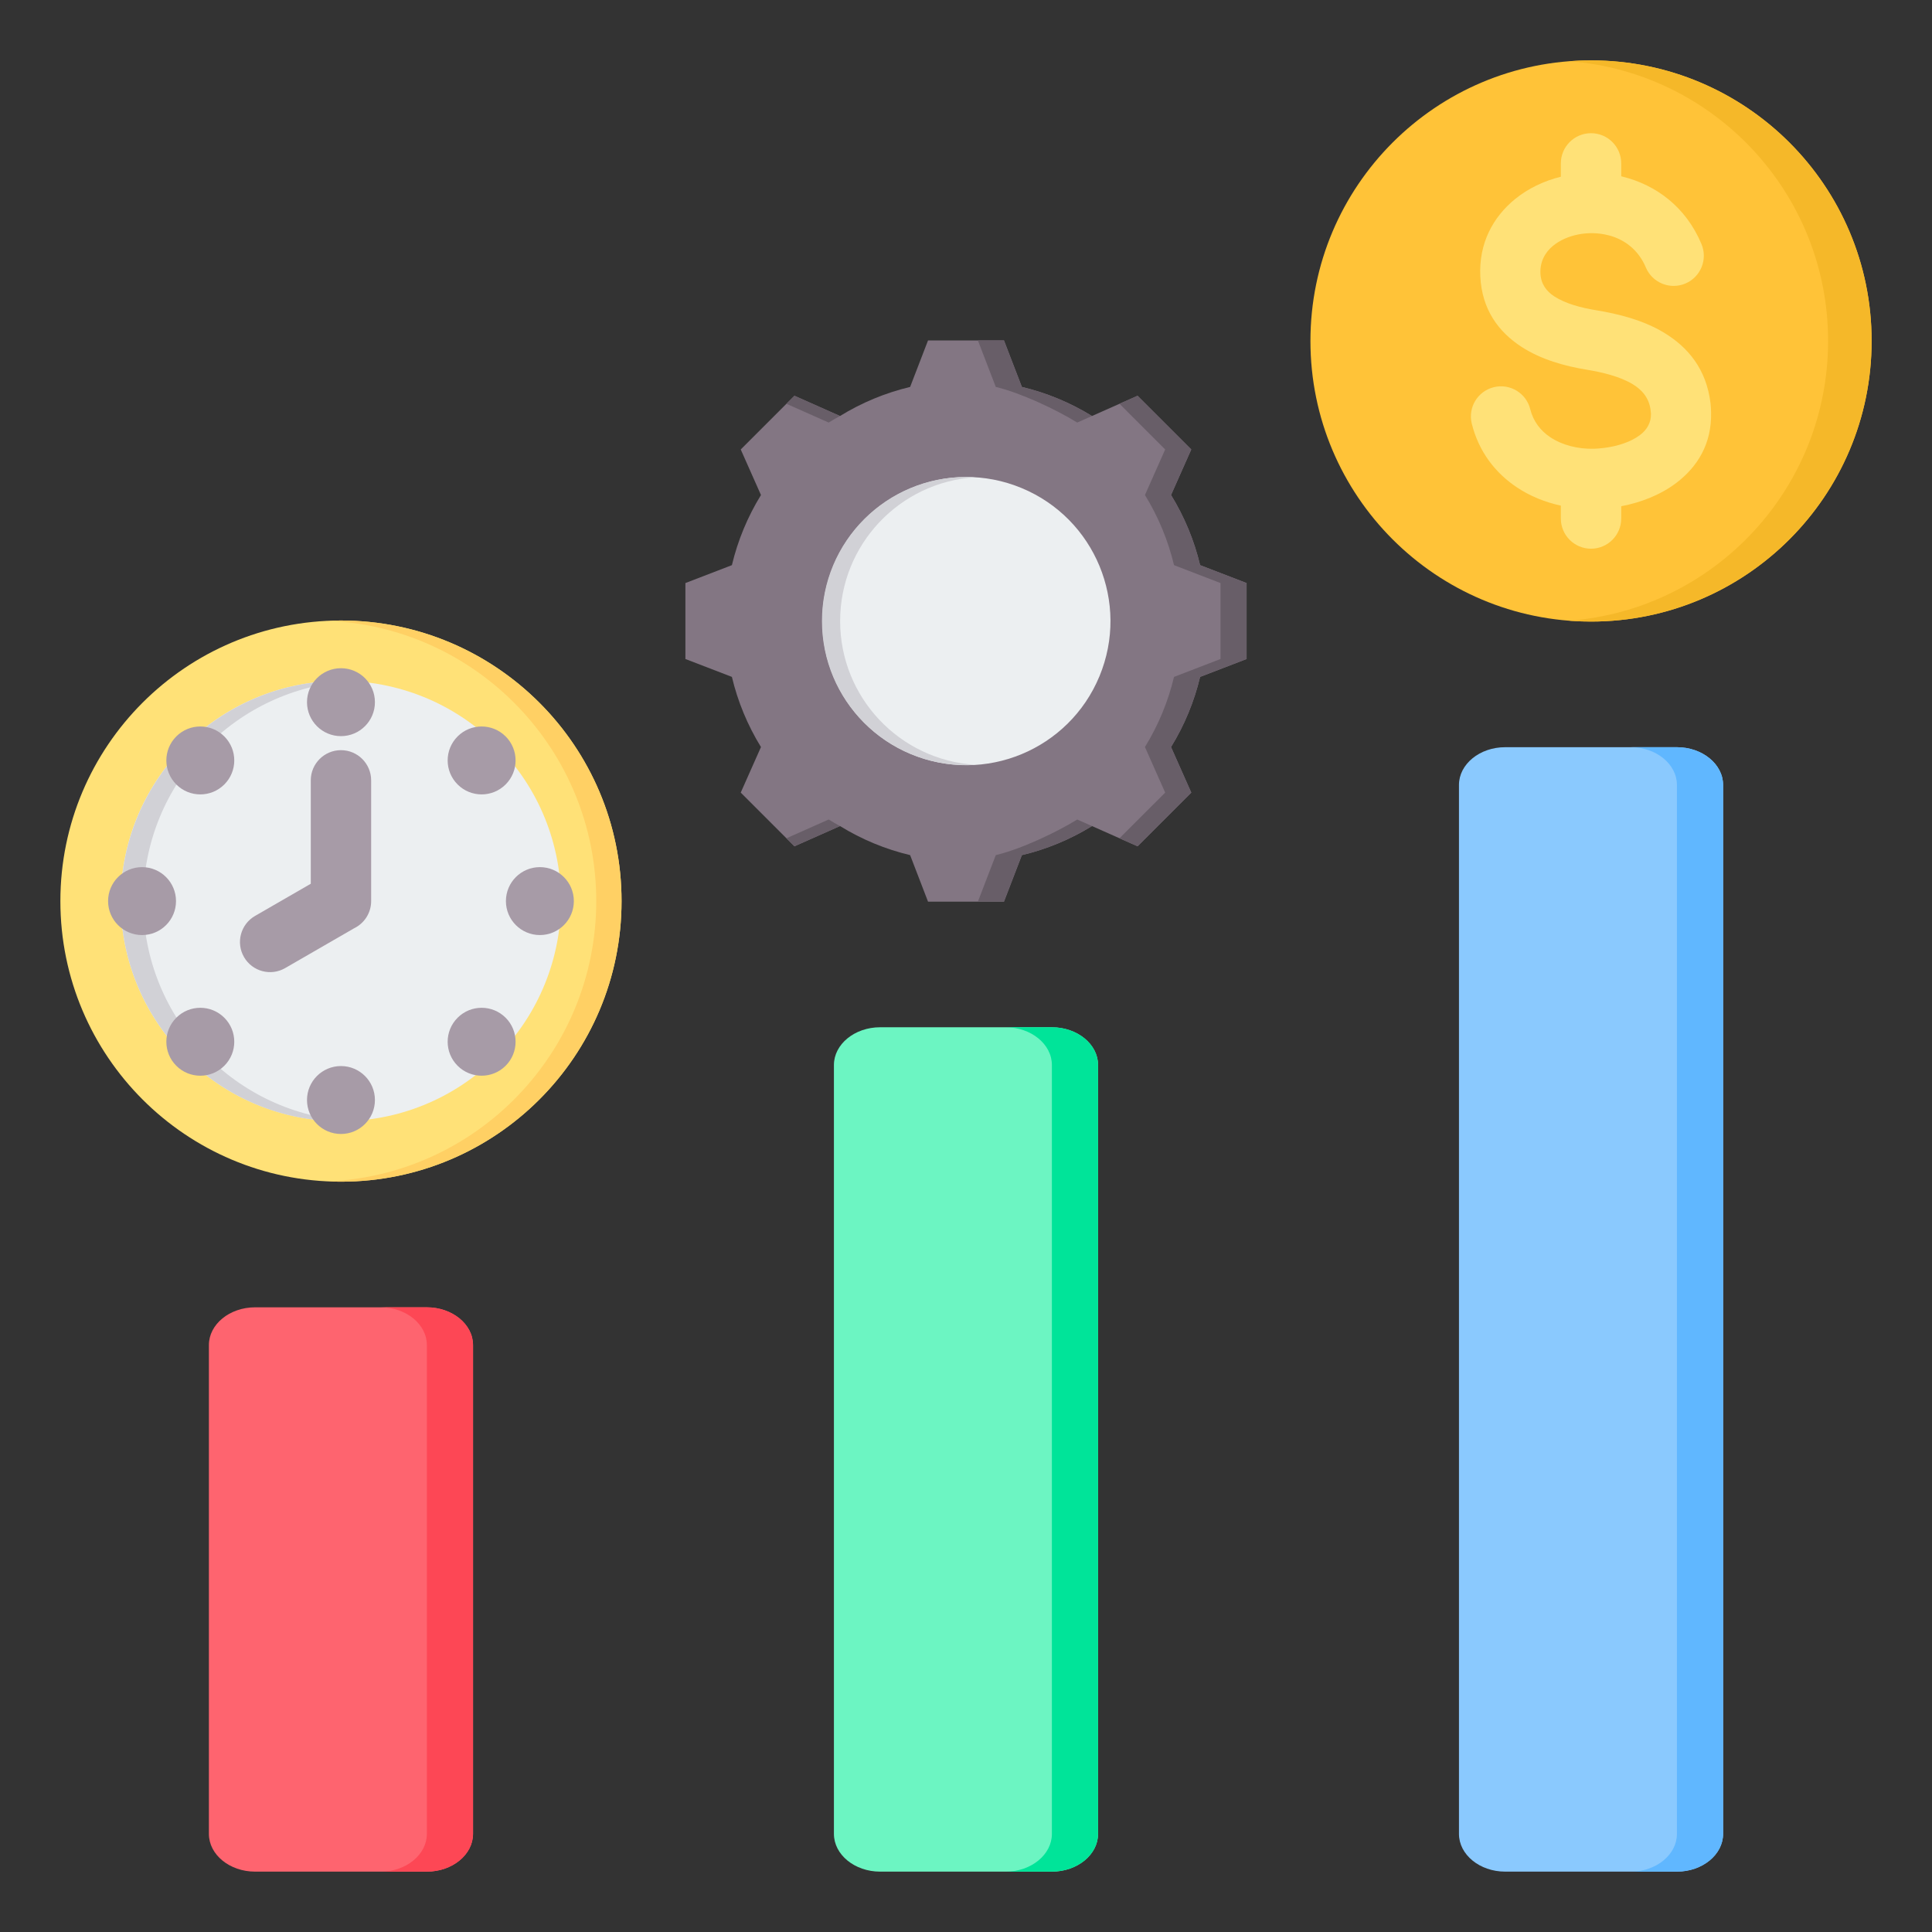
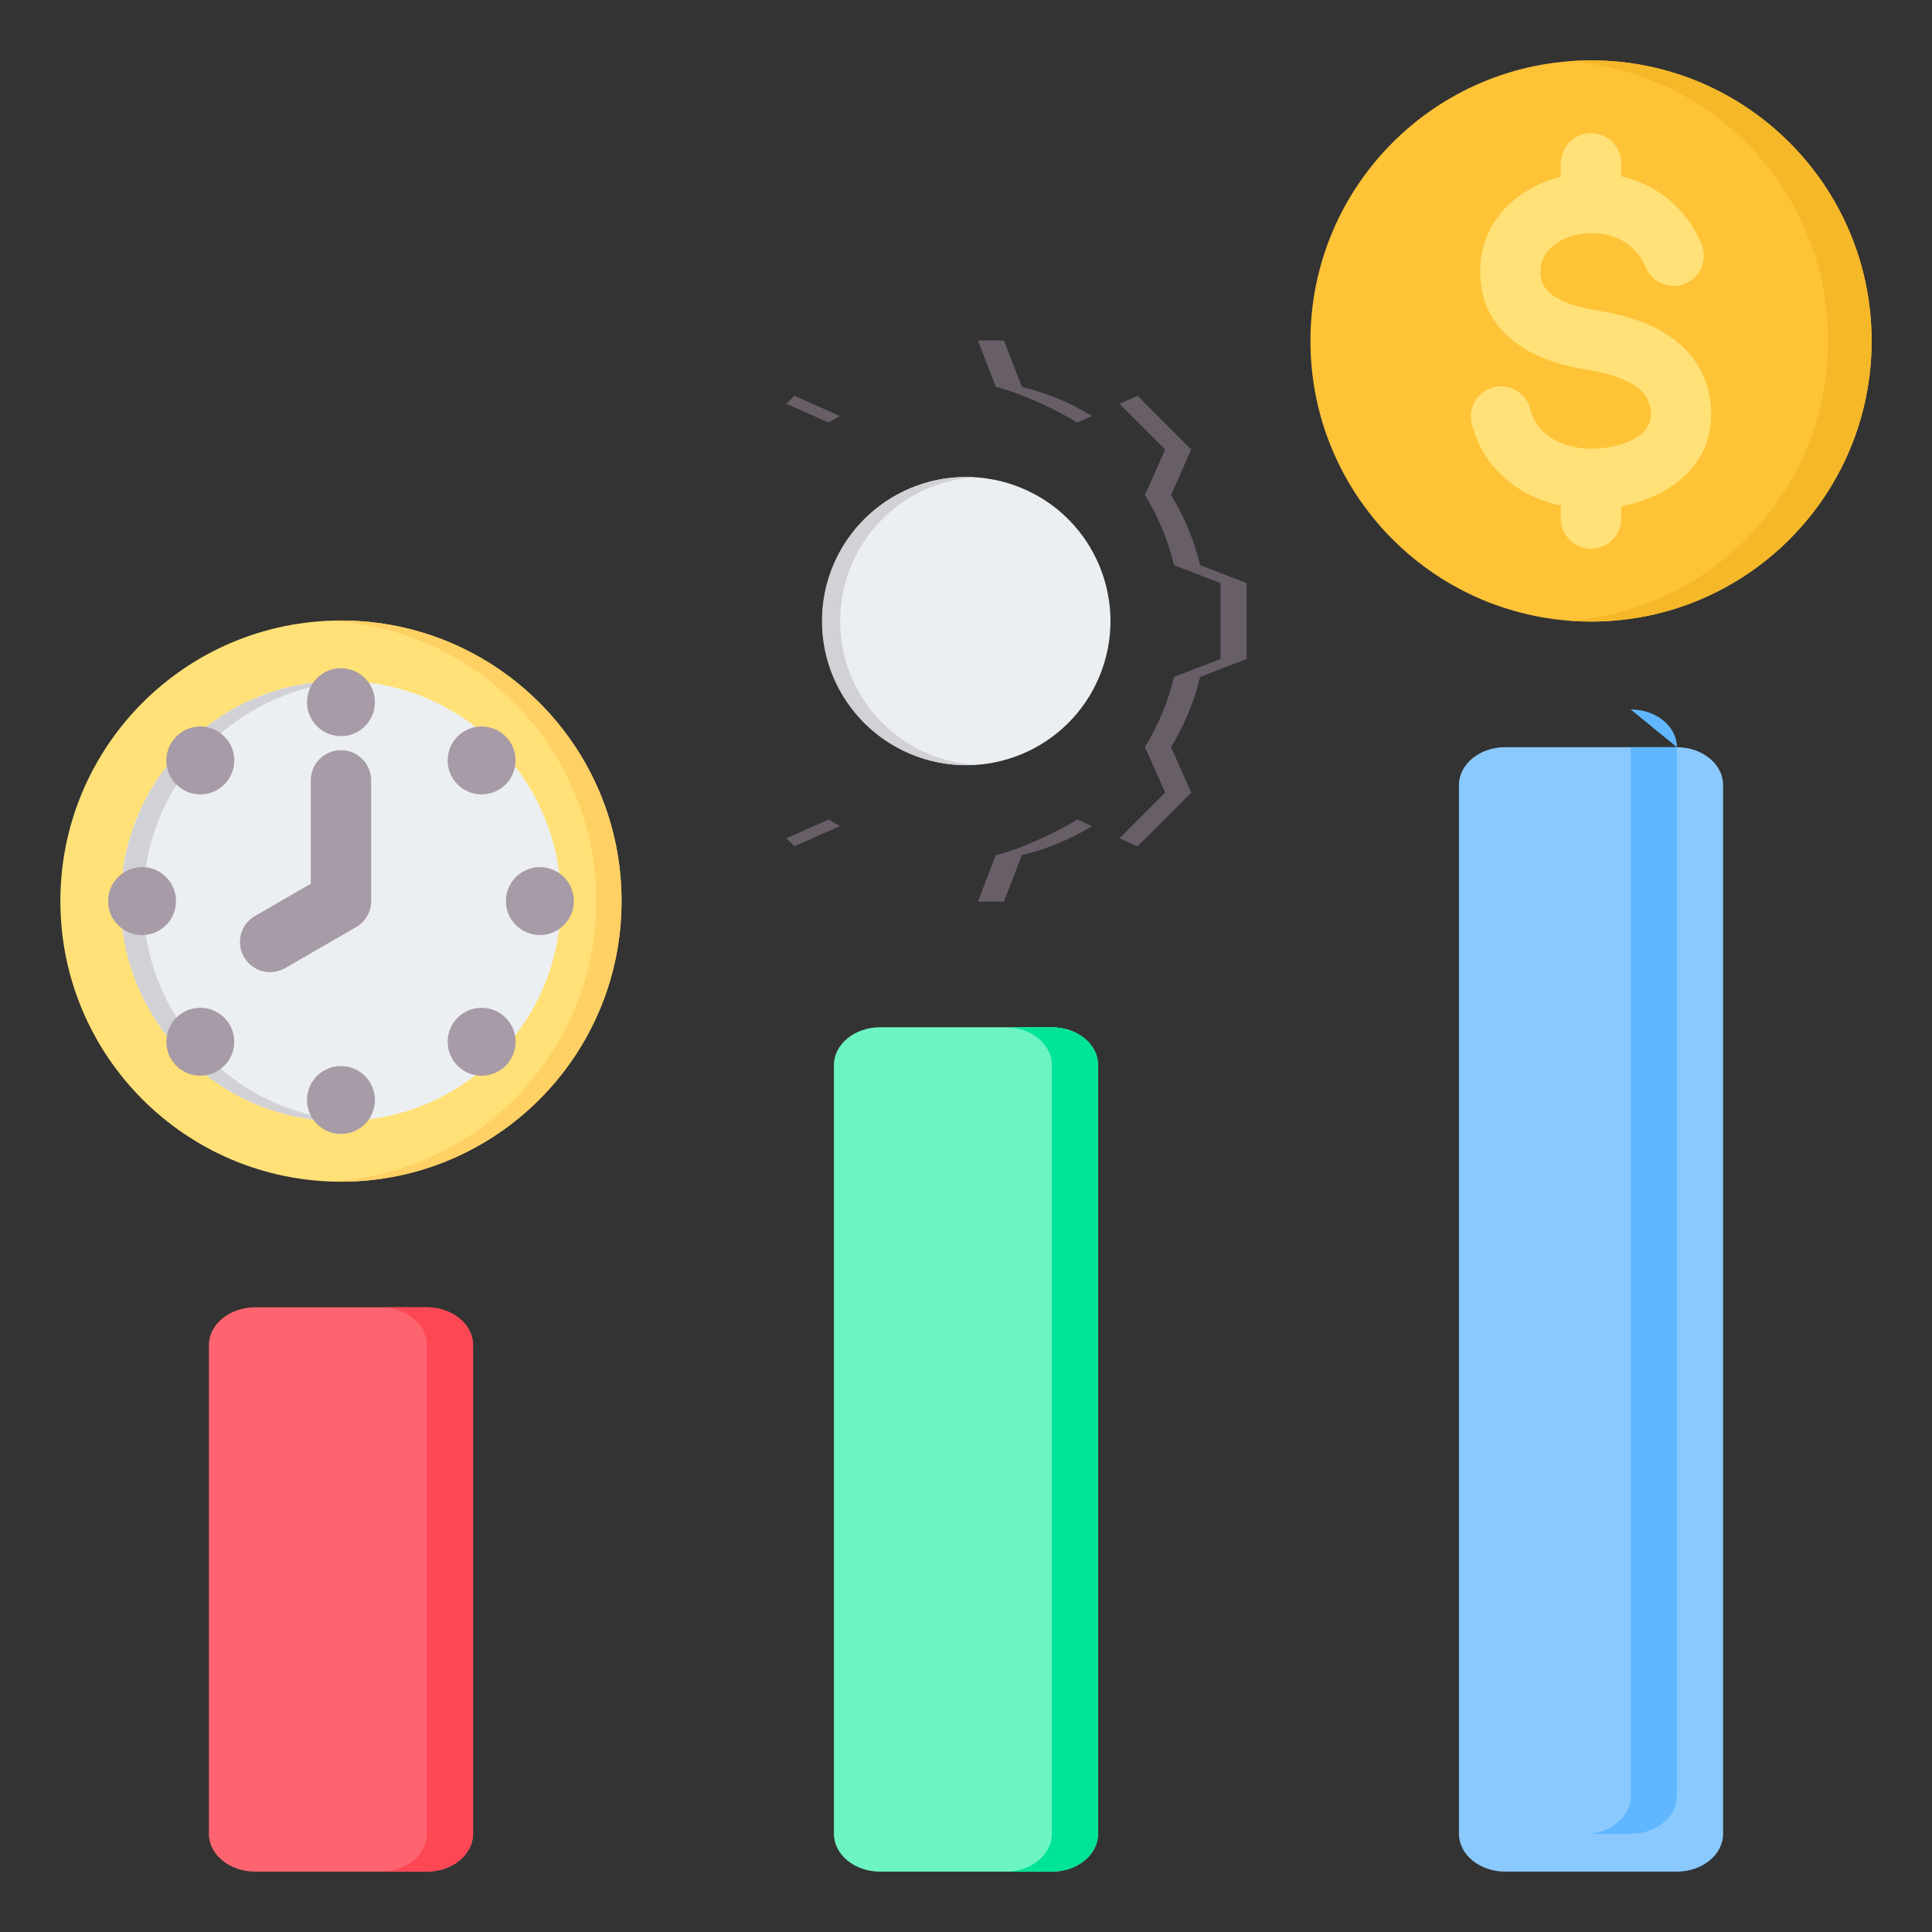
<svg xmlns="http://www.w3.org/2000/svg" id="Layer_1" height="512" viewBox="0 0 512 512" width="512">
  <rect x="0" y="0" width="512" height="512" fill="#333333" stroke="none" />
  <g clip-rule="evenodd" fill-rule="evenodd">
    <g>
      <path d="m113.119 346.453h-45.52c-6.741 0-12.24 4.493-12.24 10.003v129.542c0 5.509 5.498 10.003 12.24 10.003h45.52c6.741 0 12.24-4.493 12.24-10.003v-129.543c0-5.509-5.499-10.002-12.24-10.002z" fill="#fe646f" />
      <path d="m113.119 346.453h-12.237c6.741 0 12.24 4.493 12.24 10.003v129.542c0 5.509-5.498 10.003-12.24 10.003h12.237c6.741 0 12.24-4.493 12.24-10.003v-129.543c0-5.509-5.499-10.002-12.24-10.002z" fill="#fd4755" />
    </g>
    <g>
      <circle cx="90.359" cy="238.8" fill="#ffe177" r="74.358" />
      <path d="m90.359 164.441c-1.124 0-2.241.03-3.353.079 39.51 1.754 71.006 34.337 71.006 74.28 0 39.942-31.496 72.526-71.006 74.28 1.112.049 2.229.079 3.353.079 41.066 0 74.358-33.292 74.358-74.358s-33.292-74.36-74.358-74.36z" fill="#ffd064" />
      <ellipse cx="90.359" cy="238.8" fill="#eceff1" rx="58.359" ry="58.359" transform="matrix(.707 -.707 .707 .707 -142.391 133.836)" />
      <path d="m90.359 180.441c-32.234 0-58.359 26.124-58.359 58.359 0 32.234 26.124 58.359 58.359 58.359.998 0 1.99-.025 2.975-.075-30.851-1.549-55.383-27.047-55.383-58.284s24.532-56.735 55.383-58.284c-.985-.05-1.977-.075-2.975-.075z" fill="#d1d1d6" />
      <g fill="#a79ba7">
        <path d="m46.72 195.161c3.515-3.515 9.213-3.515 12.728 0s3.515 9.213 0 12.728-9.213 3.515-12.728 0-3.515-9.213 0-12.728zm43.639-18.076c4.971 0 9 4.029 9 9s-4.029 9-9 9c-4.97 0-9-4.029-9-9s4.029-9 9-9zm43.639 18.075c3.515 3.515 3.515 9.213 0 12.728s-9.213 3.515-12.728 0-3.515-9.213 0-12.728c3.515-3.514 9.213-3.514 12.728 0zm18.076 43.639c0 4.971-4.029 9-9 9s-9-4.029-9-9 4.029-9 9-9 9 4.03 9 9zm-18.076 43.639c-3.515 3.515-9.213 3.515-12.728 0s-3.515-9.213 0-12.728 9.213-3.515 12.728 0 3.515 9.214 0 12.728zm-43.639 18.077c-4.971 0-9-4.03-9-9 0-4.971 4.029-9 9-9 4.97 0 9 4.029 9 9 0 4.97-4.029 9-9 9zm-43.639-18.076c-3.515-3.515-3.515-9.213 0-12.728s9.213-3.515 12.728 0 3.515 9.213 0 12.728-9.213 3.515-12.728 0zm-18.076-43.639c0-4.97 4.03-9 9-9 4.971 0 9 4.03 9 9 0 4.971-4.029 9-9 9s-9-4.03-9-9z" />
        <path d="m82.359 206.802c0-4.418 3.582-8 8-8s8 3.582 8 8v31.998c0 3.164-1.837 5.899-4.503 7.197l-18.28 10.554c-3.814 2.209-8.697.908-10.906-2.906s-.908-8.697 2.906-10.906l14.783-8.535z" />
      </g>
    </g>
    <g>
      <path d="m278.758 272.235h-45.52c-6.741 0-12.24 4.493-12.24 10.003v203.76c0 5.509 5.498 10.003 12.24 10.003h45.52c6.741 0 12.24-4.493 12.24-10.003v-203.76c0-5.51-5.498-10.003-12.24-10.003z" fill="#6cf5c2" />
      <path d="m278.758 272.235h-12.237c6.741 0 12.24 4.493 12.24 10.003v203.76c0 5.509-5.498 10.003-12.24 10.003h12.237c6.741 0 12.24-4.493 12.24-10.003v-203.76c0-5.51-5.498-10.003-12.24-10.003z" fill="#00e499" />
    </g>
    <g>
-       <path d="m270.806 102.541c6.565 1.562 12.836 4.166 18.582 7.704l12.076-5.363 14.232 14.232-5.361 12.072c3.54 5.748 6.143 12.021 7.705 18.588l12.319 4.742v20.127l-12.322 4.743c-1.562 6.565-4.166 12.836-7.704 18.583l5.363 12.075-14.232 14.232-12.072-5.361c-5.748 3.54-12.021 6.143-18.588 7.705l-4.742 12.32h-20.127l-4.743-12.323c-6.565-1.562-12.836-4.166-18.583-7.704l-12.075 5.363-14.232-14.232 5.362-12.072c-3.54-5.748-6.142-12.021-7.705-18.588l-12.32-4.742v-20.127l12.322-4.743c1.562-6.566 4.165-12.838 7.704-18.585l-5.362-12.074 14.232-14.232 12.075 5.363c5.747-3.538 12.018-6.142 18.583-7.704l4.743-12.322h20.126z" fill="#837683" />
      <path d="m289.14 219.068c-5.679 3.461-11.864 6.01-18.335 7.55l-4.742 12.32h-6.911l4.742-12.32c6.567-1.562 15.84-5.902 21.588-9.442l3.911 1.737c-.088.048-.172.101-.253.155zm-80.73-112.061 2.125-2.125 12.076 5.363c-1.015.551-2.016 1.13-3.001 1.737zm14.201 111.905-12.075 5.363-2.125-2.125 11.2-4.974c.984.606 1.985 1.185 3 1.736zm48.195-116.371c6.565 1.562 12.836 4.166 18.582 7.704l-3.91 1.737c-5.747-3.538-15.018-7.878-21.583-9.441l-4.743-12.322h6.911zm25.872 4.466 4.785-2.125 14.232 14.232-5.361 12.072c3.54 5.748 6.143 12.021 7.705 18.588l12.319 4.742v20.127l-12.322 4.743c-1.562 6.565-4.165 12.836-7.704 18.583l5.363 12.075-14.232 14.232-4.786-2.125 12.106-12.107-5.363-12.075c3.538-5.747 6.142-12.018 7.704-18.583l12.323-4.743v-20.127l-12.32-4.742c-1.563-6.567-4.166-12.84-7.705-18.588l5.361-12.072z" fill="#685e68" />
      <ellipse cx="256" cy="164.578" fill="#eceff1" rx="38.169" ry="38.169" transform="matrix(.383 -.924 .924 .383 5.982 338.11)" />
      <path d="m256 126.41c-21.082 0-38.169 17.087-38.169 38.169s17.087 38.169 38.169 38.169c.809 0 1.611-.028 2.407-.078-19.96-1.242-35.762-17.818-35.762-38.091s15.802-36.849 35.762-38.091c-.796-.05-1.598-.078-2.407-.078z" fill="#d1d1d6" />
    </g>
    <g>
      <path d="m444.4 198.016h-45.52c-6.741 0-12.24 4.493-12.24 10.003v277.978c0 5.509 5.498 10.003 12.24 10.003h45.52c6.741 0 12.24-4.493 12.24-10.003v-277.978c0-5.509-5.499-10.003-12.24-10.003z" fill="#8ac9fe" />
-       <path d="m444.4 198.016h-12.237c6.741 0 12.24 4.493 12.24 10.003v277.978c0 5.509-5.498 10.003-12.24 10.003h12.237c6.741 0 12.24-4.493 12.24-10.003v-277.978c0-5.509-5.499-10.003-12.24-10.003z" fill="#60b7ff" />
+       <path d="m444.4 198.016h-12.237v277.978c0 5.509-5.498 10.003-12.24 10.003h12.237c6.741 0 12.24-4.493 12.24-10.003v-277.978c0-5.509-5.499-10.003-12.24-10.003z" fill="#60b7ff" />
    </g>
    <g>
      <circle cx="421.639" cy="90.36" fill="#ffc338" r="74.36" />
      <path d="m421.639 16c41.068 0 74.36 33.292 74.36 74.36s-33.292 74.36-74.36 74.36c-1.941 0-3.863-.075-5.767-.221 38.373-2.943 68.593-35.012 68.593-74.139s-30.22-71.196-68.593-74.139c1.904-.146 3.827-.221 5.767-.221z" fill="#f5b829" />
      <path d="m450.907 64.677c1.708 4.073-.208 8.76-4.281 10.469-4.073 1.708-8.76-.208-10.469-4.281-1.988-4.735-5.761-7.468-9.904-8.518-2.678-.679-5.474-.721-8.07-.198-2.502.504-4.798 1.516-6.585 2.969-2.151 1.749-3.516 4.264-3.365 7.377.135 2.785 1.603 4.704 3.651 6.041 2.976 1.943 7.134 3.03 11.104 3.682 5.962.979 12.481 2.619 17.965 5.93 6.417 3.874 11.258 9.707 12.348 18.682.082.677.134 1.498.156 2.458.196 8.254-3.559 14.398-9.206 18.682-4.195 3.183-9.407 5.204-14.612 6.193v3.252c0 4.418-3.582 8-8 8s-8-3.582-8-8v-3.411c-4.175-.906-8.15-2.516-11.626-4.831-5.73-3.817-10.121-9.45-11.98-16.904-1.053-4.28 1.564-8.604 5.844-9.656 4.28-1.053 8.604 1.563 9.656 5.844.808 3.24 2.749 5.71 5.292 7.404 3.222 2.146 7.374 3.169 11.598 3.068.689-.016 1.552-.087 2.583-.212 3.587-.435 7.141-1.553 9.621-3.435 1.771-1.344 2.951-3.204 2.894-5.62-.003-.15-.035-.467-.094-.958-.39-3.212-2.247-5.375-4.723-6.87-3.408-2.057-7.979-3.162-12.278-3.868-5.778-.949-12.062-2.683-17.23-6.057-6.096-3.979-10.474-9.872-10.901-18.666-.423-8.71 3.326-15.693 9.24-20.502 3.441-2.798 7.627-4.799 12.104-5.902v-3.536c0-4.418 3.582-8 8-8s8 3.582 8 8v3.423l.488.12c8.705 2.207 16.622 7.928 20.78 17.831z" fill="#ffe177" />
    </g>
  </g>
</svg>